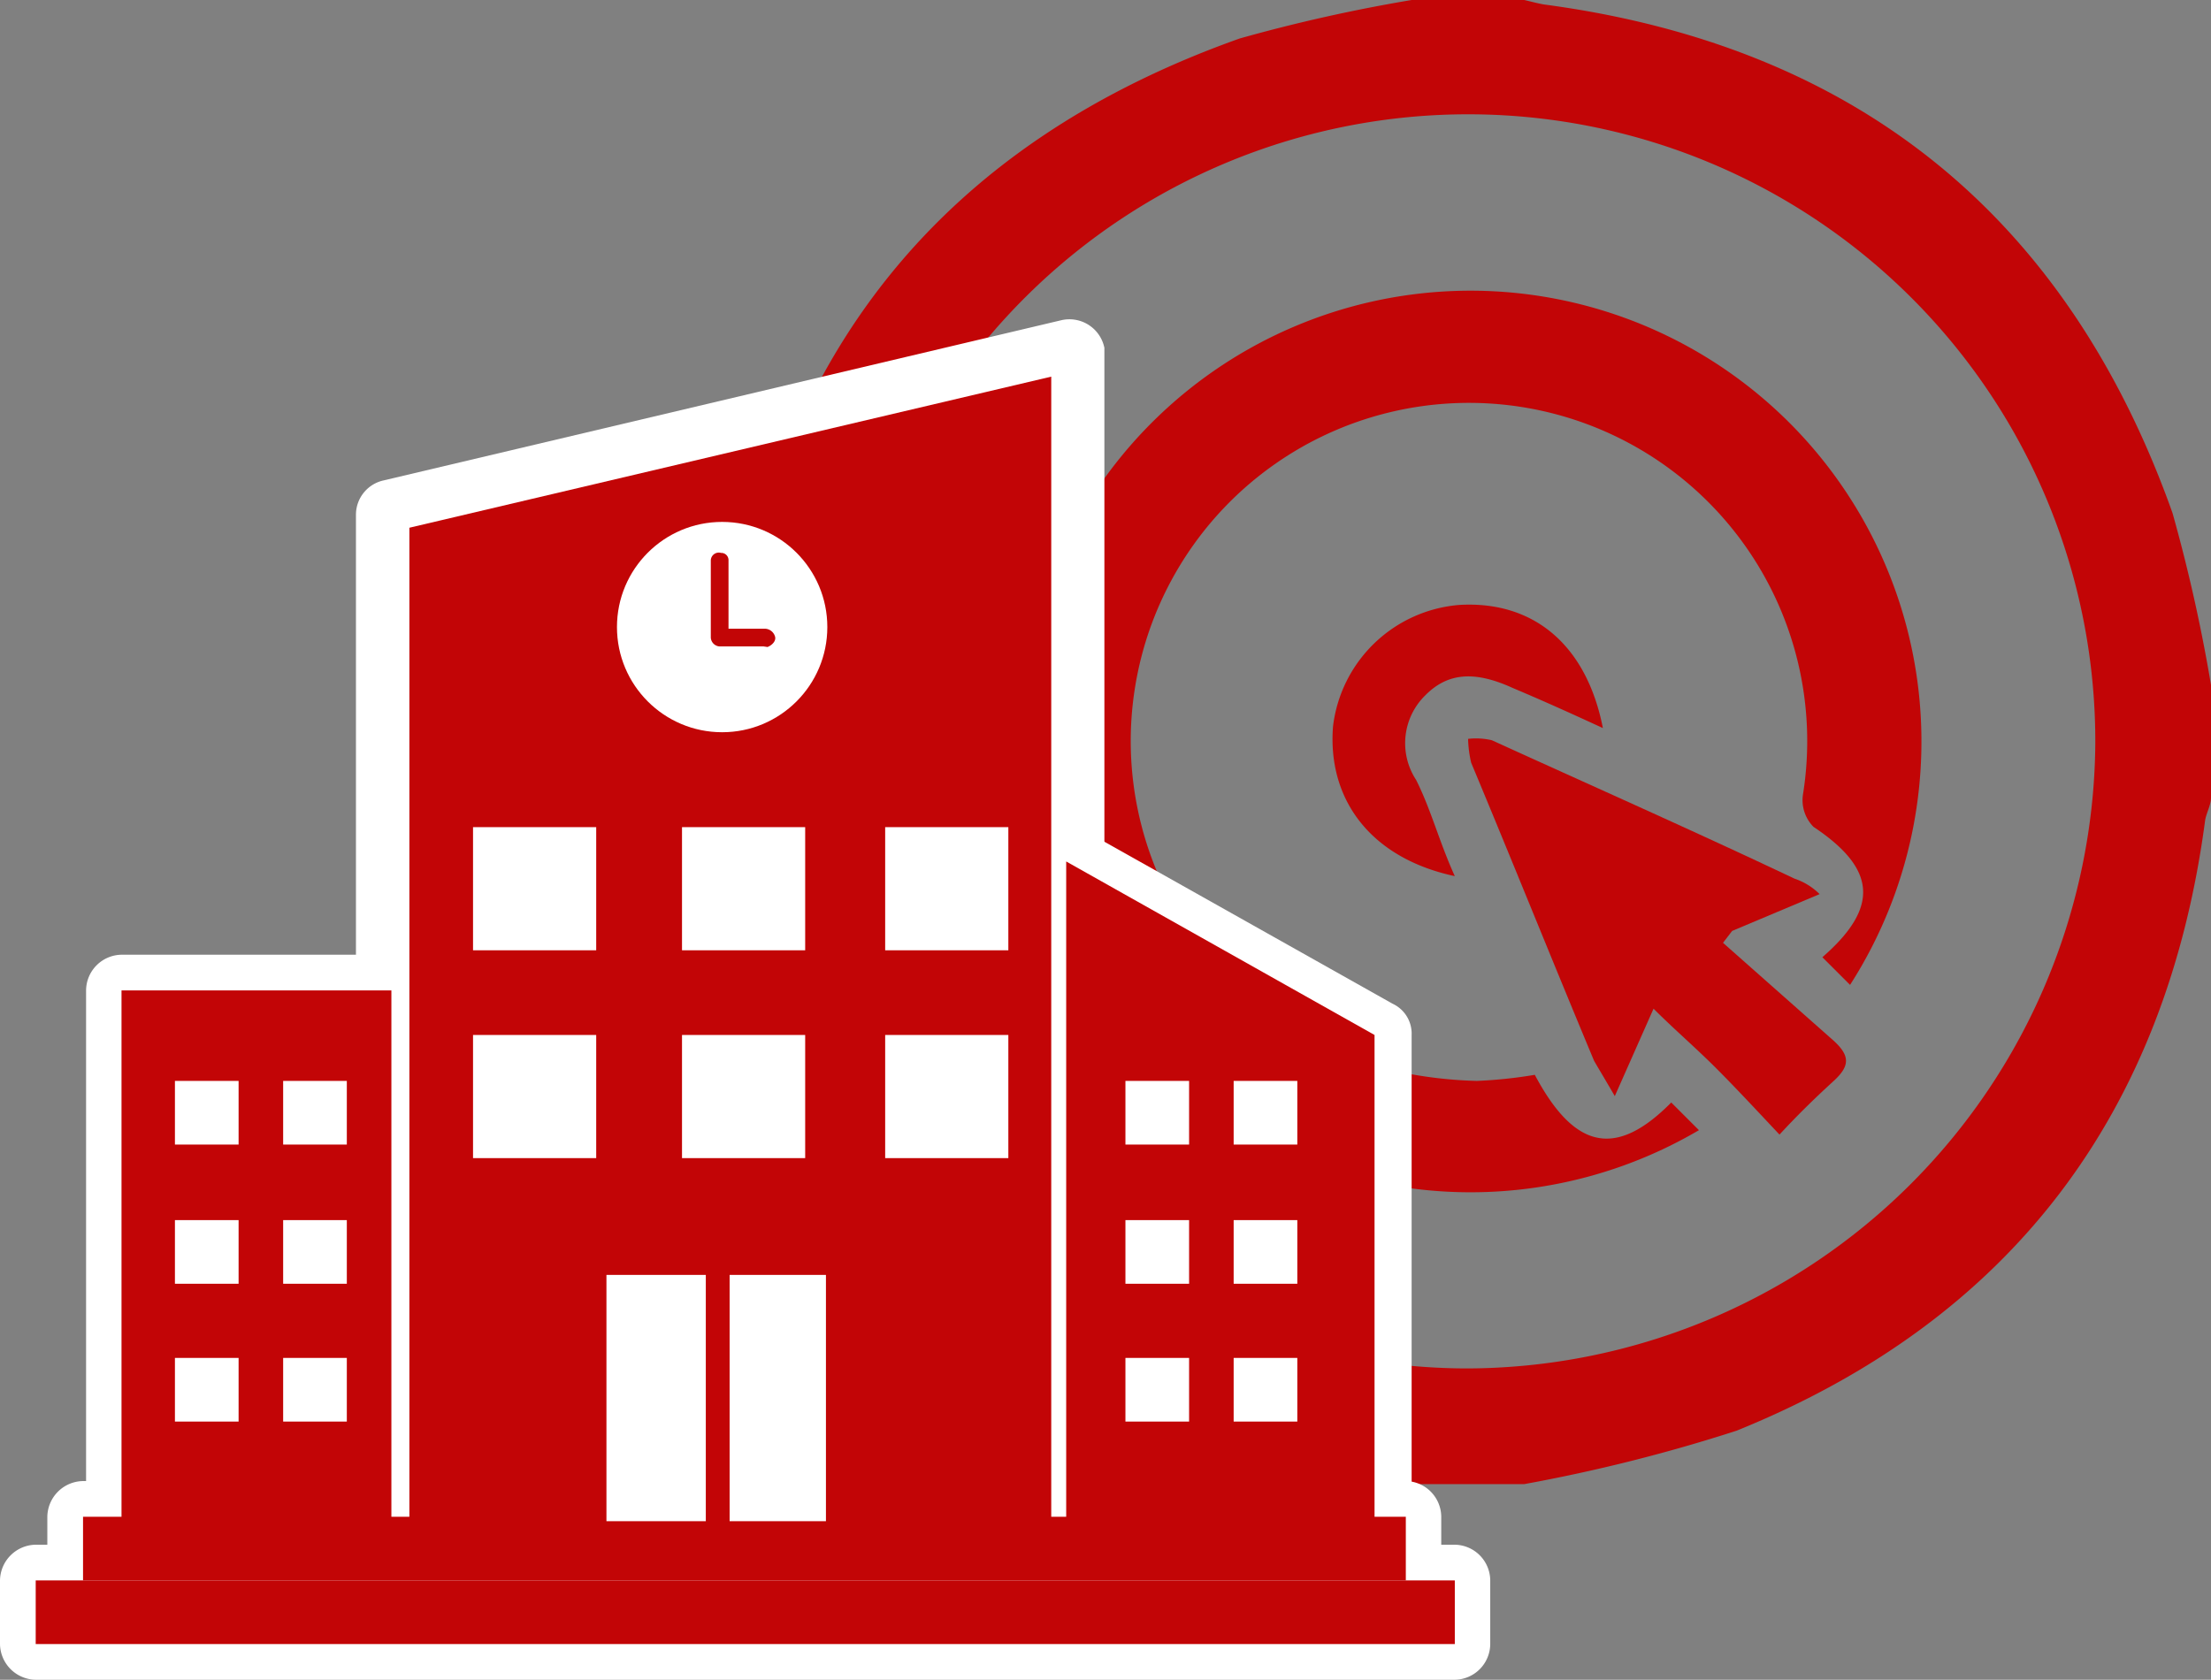
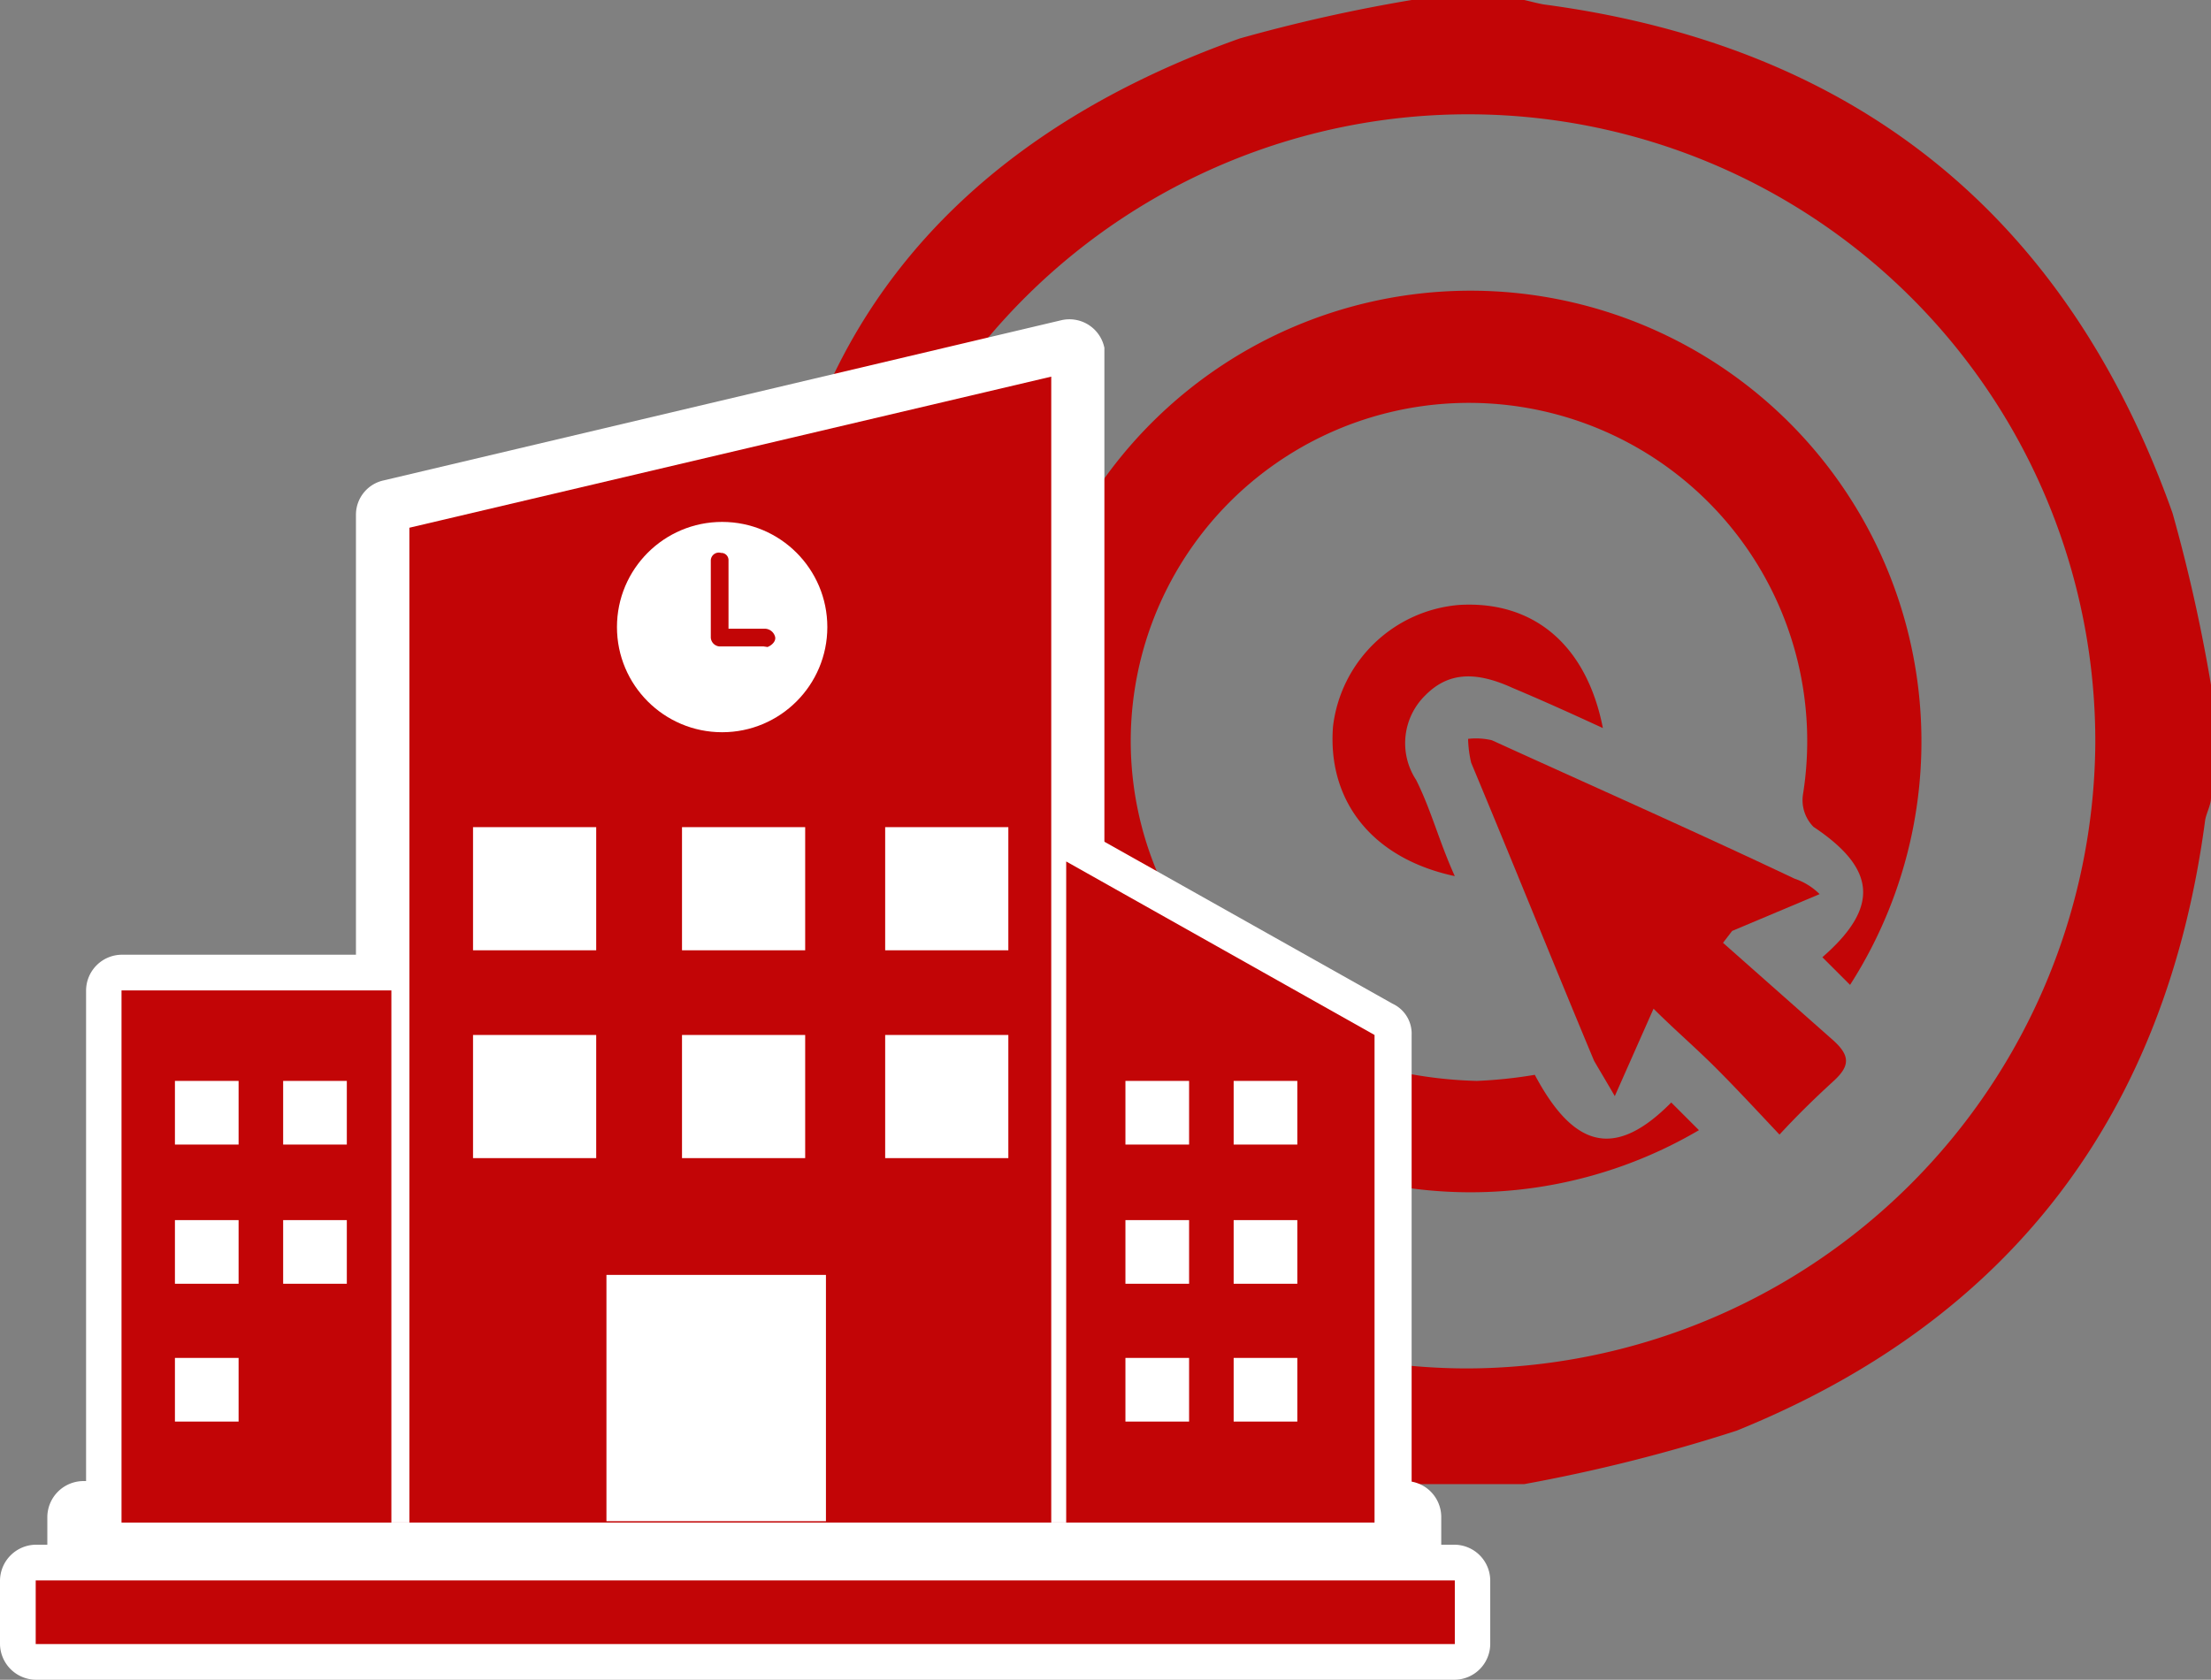
<svg xmlns="http://www.w3.org/2000/svg" viewBox="0 0 79.88 60.7">
  <rect x="0" y="0" width="79.88" height="60.7" fill="#808080" stroke="none" />
  <defs>
    <style>.cls-1{fill:#c20506;}.cls-2{fill:#023165;}.cls-3{fill:#fff;}.cls-4{fill:none;}</style>
  </defs>
  <title>marketin_icono_pagina</title>
  <g id="Capa_2" data-name="Capa 2">
    <g id="Capa_1-2" data-name="Capa 1">
-       <path class="cls-1" d="M51,0h4.07c.22.05.43.11.7.16,11.31,1.5,18.91,7.66,22.72,18.38a59,59,0,0,1,1.39,6.21v4.07c0,.27-.16.54-.21.81-1.4,10.6-7,18.05-16.93,22.07a59.74,59.74,0,0,1-7.67,1.93H51a2.41,2.41,0,0,0-.69-.16C39.06,52,31.45,45.86,27.64,35.2a43.24,43.24,0,0,1-1.39-6.32V24.81a3.87,3.87,0,0,0,.16-.81C28,12.75,34.07,5.2,44.79,1.39A59,59,0,0,1,51,0ZM75.7,26.89A22.66,22.66,0,1,0,52.93,49.45H53A22.76,22.76,0,0,0,75.7,26.89Z" />
+       <path class="cls-1" d="M51,0h4.07c.22.05.43.11.7.16,11.31,1.5,18.91,7.66,22.72,18.38a59,59,0,0,1,1.39,6.21v4.07c0,.27-.16.54-.21.81-1.4,10.6-7,18.05-16.93,22.07a59.74,59.74,0,0,1-7.67,1.93H51a2.41,2.41,0,0,0-.69-.16C39.06,52,31.45,45.86,27.64,35.2V24.81a3.87,3.87,0,0,0,.16-.81C28,12.75,34.07,5.2,44.79,1.39A59,59,0,0,1,51,0ZM75.7,26.89A22.66,22.66,0,1,0,52.93,49.45H53A22.76,22.76,0,0,0,75.7,26.89Z" />
      <path class="cls-1" d="M55.45,38.84c1.45,2.73,2.95,3,4.93,1l1,1a16.29,16.29,0,1,1,5.46-5.25l-1-1c2.09-1.82,1.93-3.21-.32-4.71a1.37,1.37,0,0,1-.38-1.18A12.22,12.22,0,1,0,51.11,38.84a15.58,15.58,0,0,0,2.25.22A16.75,16.75,0,0,0,55.45,38.84Z" />
      <path class="cls-1" d="M65.74,32.31l-3.16,1.33-.33.43,4,3.54c.59.54.59.91,0,1.45S65,40.23,64.29,41c-.8-.85-1.55-1.66-2.3-2.41s-1.5-1.39-2.25-2.14l-1.4,3.16c-.37-.64-.59-1-.75-1.28-1.5-3.59-2.94-7.18-4.44-10.77a4.22,4.22,0,0,1-.11-.86,2.5,2.5,0,0,1,.86.05c3.64,1.66,7.28,3.27,10.93,5A2.34,2.34,0,0,1,65.74,32.31Z" />
      <path class="cls-1" d="M52.56,31.66c-3-.64-4.61-2.73-4.4-5.41a5,5,0,0,1,4.56-4.39c2.68-.16,4.6,1.44,5.19,4.45-1.17-.54-2.19-1-3.26-1.45-1.4-.64-2.36-.54-3.16.27a2.42,2.42,0,0,0-.33,3.05C51.7,29.25,52,30.43,52.56,31.66Z" />
      <polygon class="cls-2" points="38.63 55.02 14.14 55.02 14.14 18.59 38.63 12.8 38.63 55.02" />
      <path class="cls-3" d="M38.63,56.31H14.14A1.3,1.3,0,0,1,12.86,55h0V18.59a1.27,1.27,0,0,1,1-1.23l24.49-5.79a1.29,1.29,0,0,1,1.55,1c0,.1,0,.21,0,.32V55.07a1.26,1.26,0,0,1-1.28,1.24Zm-23.2-2.57H37.34V14.41l-21.91,5.2Z" />
      <rect class="cls-2" x="4.39" y="35.79" width="9.75" height="19.23" />
      <path class="cls-3" d="M14.14,56.31H4.39A1.3,1.3,0,0,1,3.11,55h0V35.79A1.3,1.3,0,0,1,4.39,34.5h9.75a1.31,1.31,0,0,1,1.29,1.29V55A1.27,1.27,0,0,1,14.14,56.31ZM5.68,53.74h7.18V37H5.68Z" />
      <polygon class="cls-2" points="49.66 55.02 38.52 55.02 38.52 31.13 49.66 37.4 49.66 55.02" />
      <path class="cls-3" d="M49.66,56.31H38.52A1.31,1.31,0,0,1,37.23,55h0V31.13a1.31,1.31,0,0,1,1.29-1.29,1.38,1.38,0,0,1,.64.16l11.15,6.27A1.19,1.19,0,0,1,51,37.4V55a1.31,1.31,0,0,1-1.29,1.29Zm-9.85-2.57h8.57V38.15l-8.57-4.83Z" />
      <rect class="cls-2" x="3" y="54.81" width="47.79" height="2.3" />
      <path class="cls-3" d="M3,53.52H50.79a1.3,1.3,0,0,1,1.28,1.29v2.3a1.3,1.3,0,0,1-1.28,1.29H3a1.31,1.31,0,0,1-1.29-1.29v-2.3A1.31,1.31,0,0,1,3,53.52Z" />
      <rect class="cls-2" x="1.29" y="57.11" width="51.27" height="2.3" />
      <path class="cls-3" d="M1.29,55.82H52.56a1.3,1.3,0,0,1,1.28,1.29v2.3a1.3,1.3,0,0,1-1.28,1.29H1.29A1.31,1.31,0,0,1,0,59.41v-2.3A1.31,1.31,0,0,1,1.29,55.82Z" />
      <line class="cls-4" x1="38.63" y1="55.02" x2="14.14" y2="55.02" />
      <rect class="cls-3" x="14.14" y="54.38" width="24.48" height="1.29" />
      <polyline class="cls-1" points="14.14 55.02 14.14 18.59 38.63 12.8 38.63 55.02" />
      <polygon class="cls-3" points="39.27 55.02 37.98 55.02 37.98 13.61 14.79 19.07 14.79 55.02 13.5 55.02 13.5 18.05 39.27 11.95 39.27 55.02" />
      <rect class="cls-1" x="4.39" y="35.79" width="9.75" height="19.23" />
      <polygon class="cls-1" points="49.66 55.02 38.52 55.02 38.52 31.13 49.66 37.4 49.66 55.02" />
-       <rect class="cls-1" x="3" y="54.81" width="47.79" height="2.3" />
      <rect class="cls-1" x="1.29" y="57.11" width="51.27" height="2.3" />
      <rect class="cls-3" x="6.32" y="39.06" width="2.3" height="2.3" />
      <rect class="cls-3" x="10.23" y="39.06" width="2.3" height="2.3" />
      <rect class="cls-3" x="6.32" y="44.09" width="2.3" height="2.3" />
      <rect class="cls-3" x="10.23" y="44.09" width="2.3" height="2.3" />
      <rect class="cls-3" x="17.09" y="29.89" width="4.45" height="4.45" />
      <rect class="cls-3" x="24.64" y="29.89" width="4.45" height="4.45" />
      <rect class="cls-3" x="17.09" y="37.4" width="4.45" height="4.45" />
      <rect class="cls-3" x="24.64" y="37.4" width="4.45" height="4.45" />
      <rect class="cls-3" x="31.98" y="29.89" width="4.45" height="4.45" />
      <rect class="cls-3" x="31.98" y="37.4" width="4.45" height="4.45" />
      <rect class="cls-3" x="6.32" y="49.07" width="2.3" height="2.3" />
-       <rect class="cls-3" x="10.23" y="49.07" width="2.3" height="2.3" />
      <rect class="cls-3" x="40.66" y="39.06" width="2.3" height="2.3" />
      <rect class="cls-3" x="44.57" y="39.06" width="2.3" height="2.3" />
      <rect class="cls-3" x="40.66" y="44.09" width="2.3" height="2.3" />
      <rect class="cls-3" x="44.57" y="44.09" width="2.3" height="2.3" />
      <rect class="cls-3" x="40.66" y="49.07" width="2.3" height="2.3" />
      <rect class="cls-3" x="44.57" y="49.07" width="2.3" height="2.3" />
      <polyline class="cls-3" points="29.84 54.97 29.84 46.07 25.88 46.07 21.91 46.07 21.91 54.97" />
-       <rect class="cls-1" x="25.5" y="45.32" width="0.86" height="9.7" />
      <circle class="cls-3" cx="26.09" cy="22.66" r="3.8" />
      <path class="cls-1" d="M27.59,23.36H26a.34.34,0,0,1-.32-.32h0V20.25a.29.29,0,0,1,.37-.27.26.26,0,0,1,.27.27v2.47h1.28A.39.39,0,0,1,28,23c.05.16-.11.32-.27.38Z" />
    </g>
  </g>
</svg>